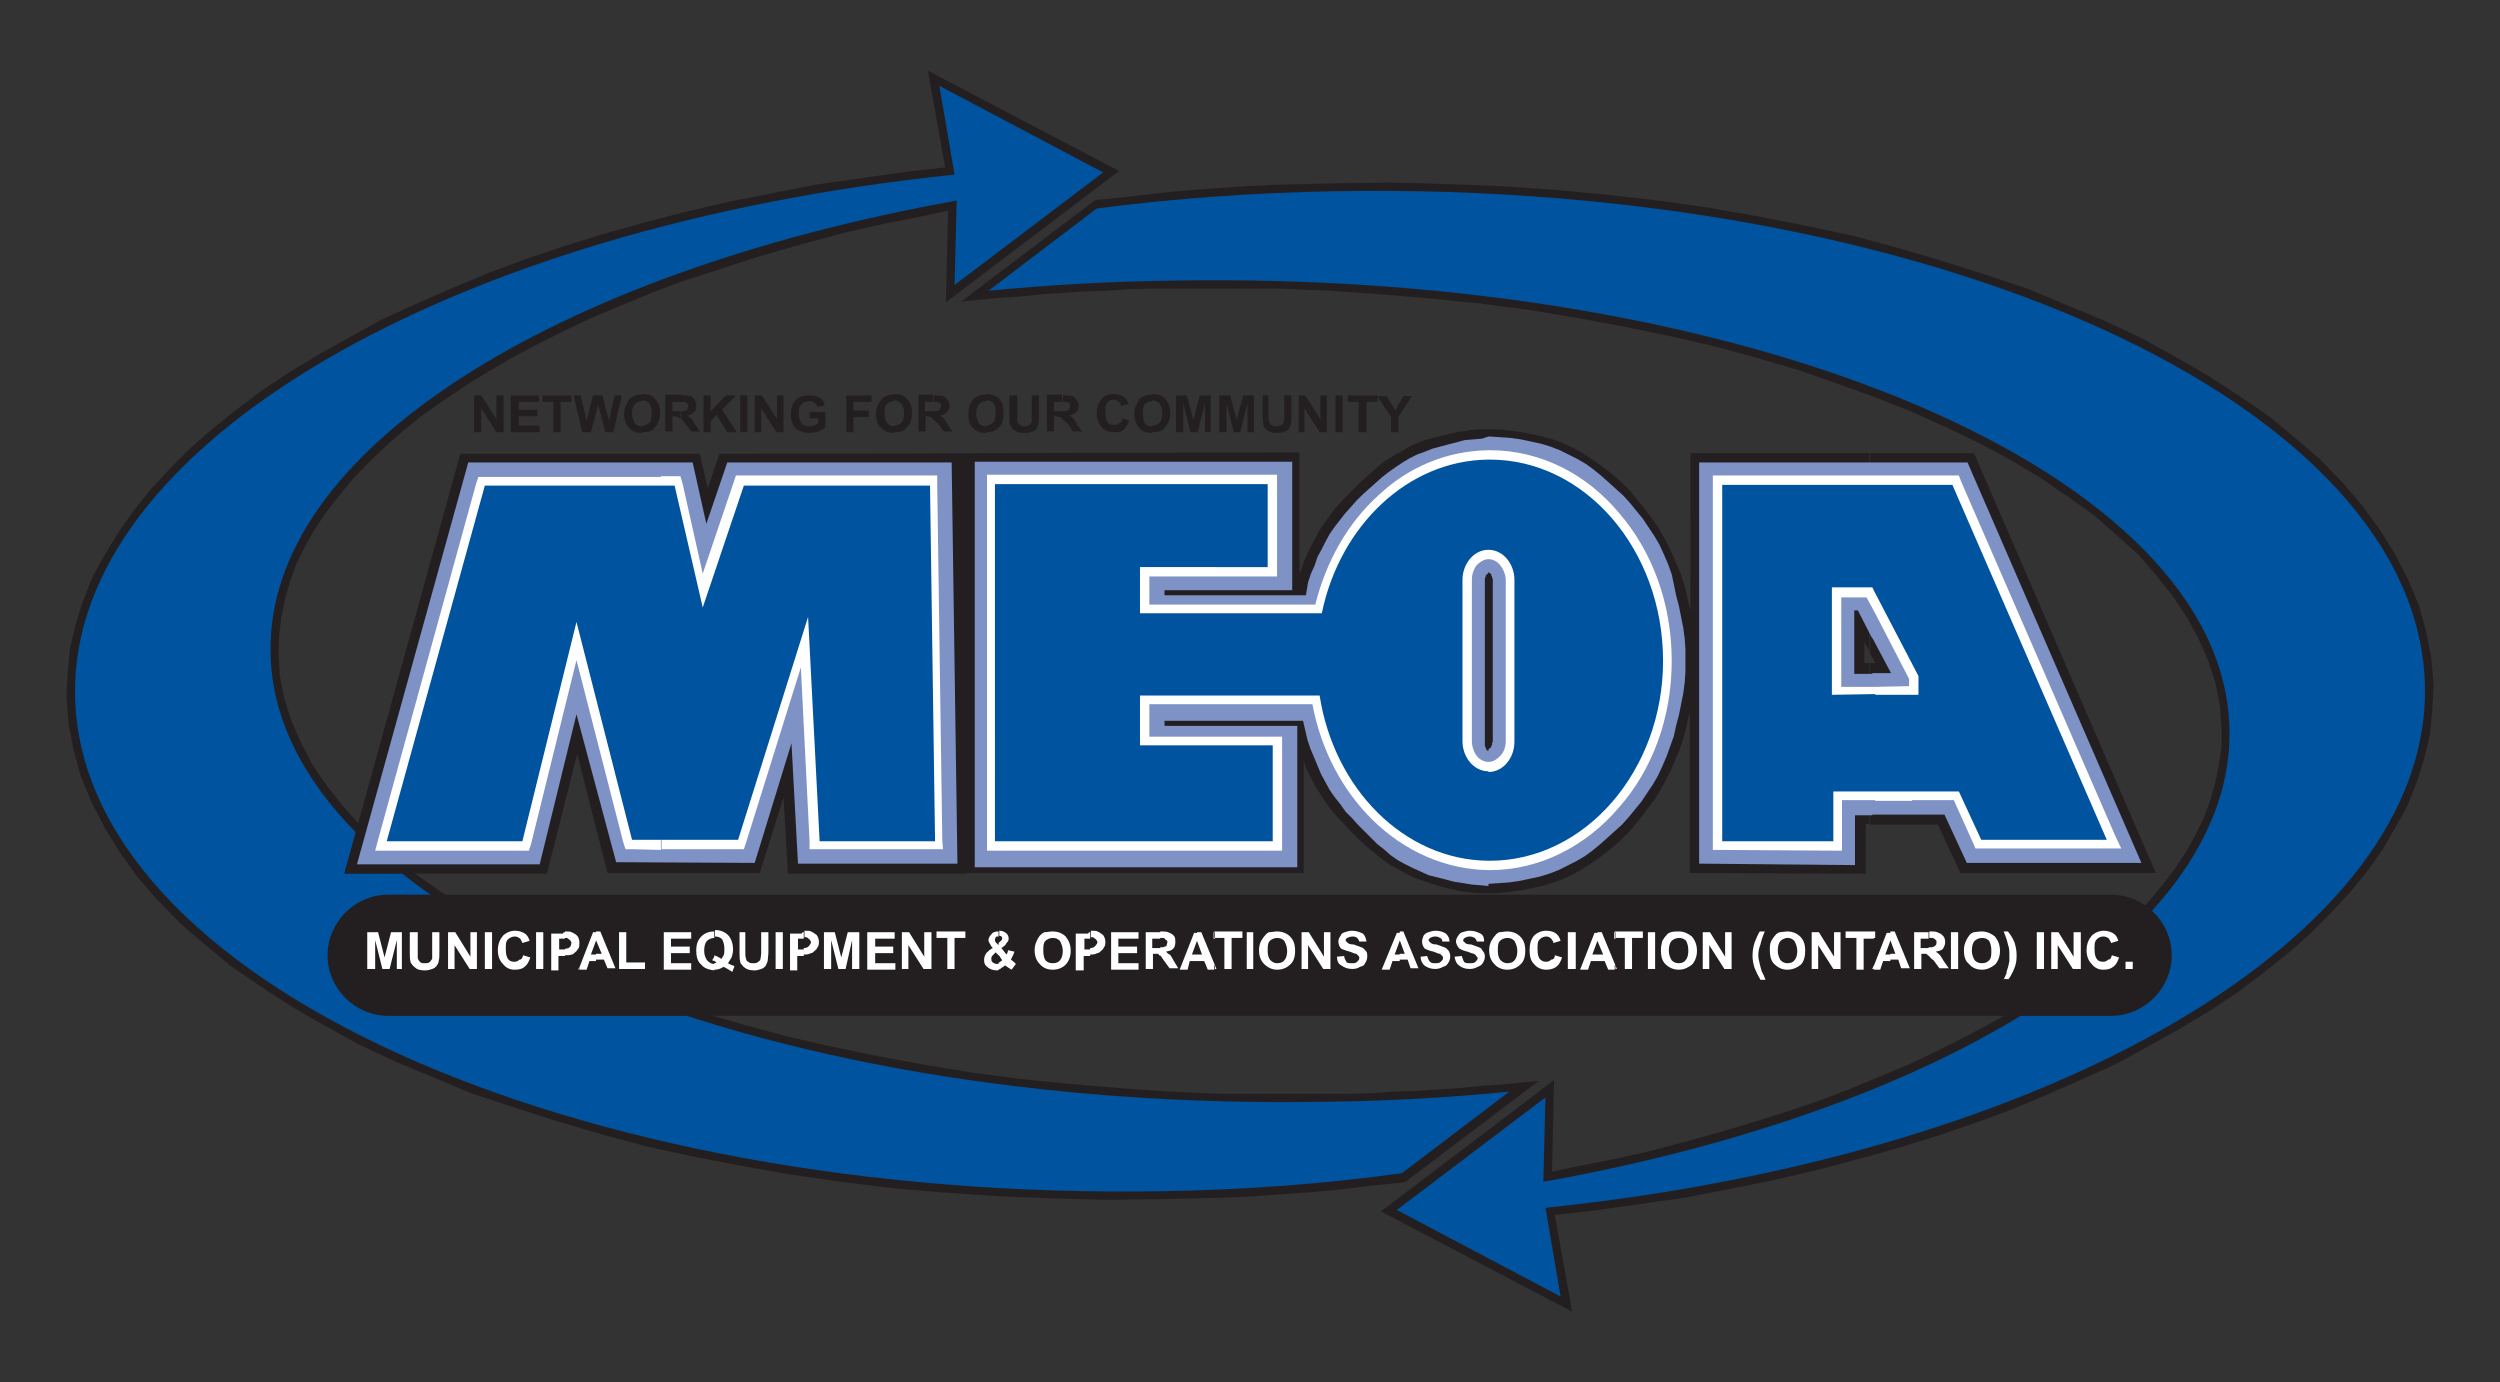
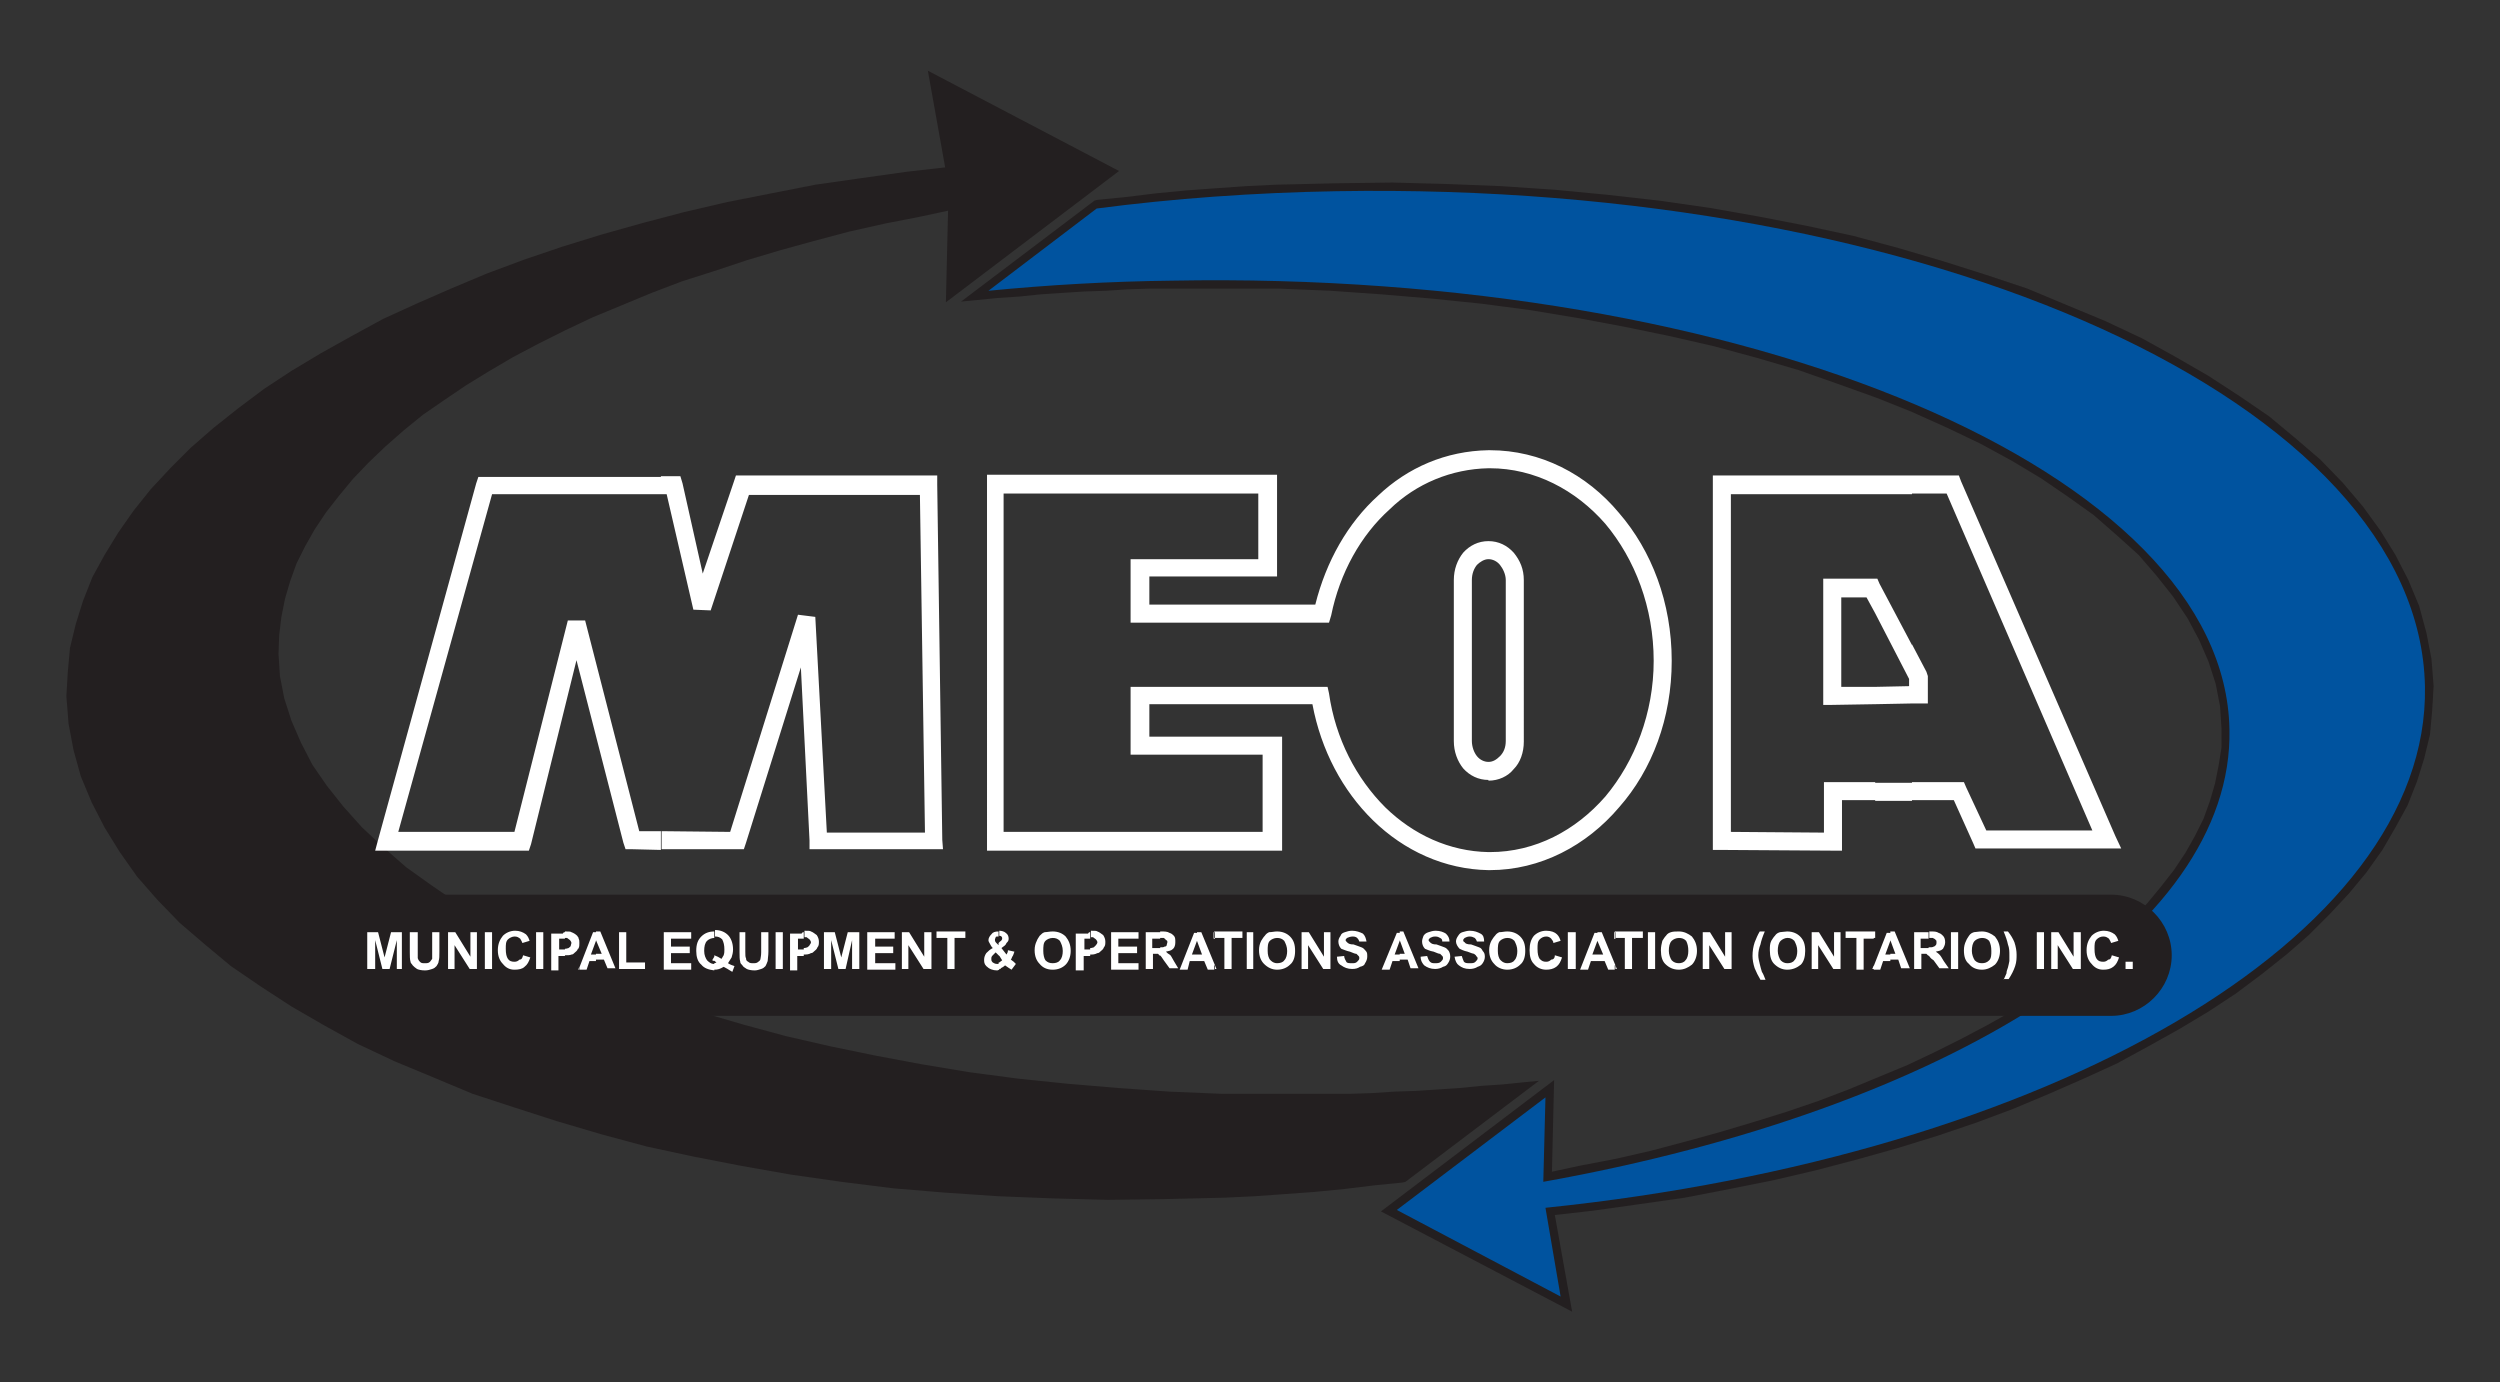
<svg xmlns="http://www.w3.org/2000/svg" version="1.1" id="Layer_1" x="0px" y="0px" viewBox="0 0 346.5 191.6" style="enable-background:new 0 0 346.5 191.6;" xml:space="preserve">
  <rect x="0" y="0" width="346.5" height="191.6" fill="#333333" stroke="none" />
  <style type="text/css">
	.st0{fill-rule:evenodd;clip-rule:evenodd;fill:#231F20;}
	.st1{fill-rule:evenodd;clip-rule:evenodd;fill:#00539F;}
	.st2{fill-rule:evenodd;clip-rule:evenodd;fill:#7E92C6;}
	.st3{fill:#FFFFFF;}
	.st4{fill:#231F20;}
</style>
  <g>
    <polygon class="st0" points="161.2,166.2 153.5,166.3 146,166.1 138.4,165.8 131,165.3 123.8,164.7 116.6,163.8 109.6,162.8    102.8,161.6 96.1,160.3 89.6,158.9 83.3,157.2 77.2,155.4 71.3,153.5 65.5,151.6 60,149.3 54.7,147.1 49.6,144.7 44.9,142.1    40.4,139.5 36.1,136.7 32,133.9 28.4,130.9 24.9,127.9 21.8,124.7 19,121.5 16.6,118.1 14.5,114.7 12.7,111.2 11.2,107.6 10.2,104    9.5,100.3 9.2,96.5 9.4,93.1 9.7,89.8 10.5,86.5 11.5,83.3 12.8,80 14.5,76.9 16.4,73.8 18.5,70.8 20.9,67.8 23.6,64.9 26.5,62    29.6,59.3 33,56.6 36.6,53.9 40.4,51.4 44.4,49 48.7,46.6 53.1,44.2 57.7,42.1 62.5,40 67.5,37.9 72.6,36 77.9,34.2 83.4,32.5    89.1,30.9 94.8,29.4 100.8,28 106.9,26.8 113,25.6 119.3,24.7 125.7,23.8 131,23.2 128.6,9.8 155.1,23.7 131.1,41.9 131.4,29.2    127.7,30 122.6,31 117.7,32.1 112.8,33.4 108.1,34.7 103.4,36.1 98.9,37.6 94.5,39 90.3,40.6 86.2,42.3 82.1,44 78.3,45.8    74.7,47.6 71.1,49.5 67.7,51.5 64.6,53.4 61.5,55.5 58.6,57.5 55.9,59.7 53.4,61.9 51.1,64.1 48.9,66.4 47,68.7 45.2,71 43.6,73.4    42.3,75.7 41.1,78.1 40.2,80.6 39.5,83 39,85.5 38.7,88 38.6,90.6 38.8,93.7 39.4,96.8 40.4,99.9 41.7,102.9 43.3,106 45.3,108.9    47.6,111.8 50.2,114.7 53.1,117.4 56.3,120.2 59.8,122.7 63.6,125.3 67.7,127.7 72,130.1 76.6,132.3 81.5,134.5 86.5,136.6    91.8,138.4 97.2,140.3 103,142 108.9,143.6 115,145 121.3,146.3 127.7,147.5 134.3,148.6 141.1,149.5 147.9,150.2 155,150.8    162.1,151.3 169.3,151.6 176.6,151.6 184.1,151.6 187.2,151.6 190.2,151.5 193.2,151.3 196.2,151.2 199.3,151 202.3,150.8    205.3,150.5 208.3,150.3 211.2,150 213.3,149.8 194.8,163.8 194.4,163.9 190.4,164.3 186.3,164.8 182.2,165.2 178.1,165.5    173.9,165.8 169.7,166 165.5,166.1  " />
-     <path class="st1" d="M161.2,165.1c-82.4,1.4-150.1-29.4-150.8-68.7c-0.6-34.8,52.2-65,121.9-72.2l-2.1-12.3l22.7,12l-20.6,15.6   l0.3-11.7c-55.8,10-95.7,34.7-95.1,62.7c0.6,35.6,66.5,63.7,146.6,62.2c8.6-0.1,17-0.6,25.1-1.4l-14.9,11.3   C183.6,164.1,172.6,164.9,161.2,165.1z" />
    <polygon class="st0" points="185.3,25.4 193,25.3 200.5,25.5 208.1,25.8 215.5,26.3 222.8,27 229.9,27.8 236.9,28.8 243.7,30    250.4,31.3 256.9,32.7 263.2,34.4 269.3,36.2 275.3,38.1 281,40 286.5,42.3 291.8,44.5 296.9,46.9 301.6,49.5 306.1,52.1    310.4,54.9 314.5,57.7 318.1,60.7 321.6,63.7 324.7,66.9 327.5,70.2 329.9,73.5 332,76.9 333.8,80.4 335.3,84 336.3,87.7 337,91.3    337.3,95.1 337.1,98.5 336.8,101.8 336,105.1 335,108.3 333.7,111.6 332,114.7 330.2,117.8 328,120.9 325.6,123.8 322.9,126.7    320,129.6 316.9,132.3 313.5,135 309.9,137.7 306.1,140.2 302.1,142.6 297.8,145 293.4,147.4 288.8,149.5 284,151.6 279,153.7    273.9,155.6 268.6,157.4 263.1,159.1 257.4,160.7 251.7,162.2 245.7,163.6 239.7,164.8 233.5,166 227.2,166.9 220.8,167.8    215.5,168.4 217.9,181.8 191.4,167.9 215.4,149.7 215.1,162.4 218.8,161.6 224,160.6 228.8,159.5 233.7,158.2 238.4,156.9    243.1,155.5 247.6,154.1 252,152.6 256.2,151 260.3,149.3 264.4,147.6 268.2,145.8 271.8,144 275.4,142.1 278.8,140.2 281.9,138.2    285,136.1 287.9,134.1 290.6,131.9 293.1,129.7 295.4,127.5 297.6,125.2 299.5,122.9 301.3,120.6 302.9,118.2 304.2,115.9    305.4,113.5 306.3,111 307,108.6 307.5,106.1 307.9,103.6 307.9,101 307.7,97.9 307.1,94.8 306.1,91.7 304.8,88.7 303.2,85.7    301.2,82.7 298.9,79.8 296.4,76.9 293.4,74.2 290.2,71.4 286.7,68.9 282.9,66.3 278.9,63.9 274.5,61.5 269.9,59.3 265,57.1    260,55.1 254.7,53.2 249.3,51.3 243.5,49.6 237.6,48 231.5,46.6 225.2,45.3 218.8,44.1 212.2,43 205.4,42.1 198.6,41.4 191.5,40.8    184.4,40.3 177.2,40 169.9,40 162.4,40 159.4,40 156.3,40.1 153.3,40.3 150.3,40.4 147.2,40.6 144.2,40.8 141.3,41.1 138.3,41.3    135.3,41.6 133.2,41.8 151.7,27.8 152.1,27.7 156.1,27.3 160.2,26.8 164.3,26.4 168.4,26.1 172.7,25.8 176.8,25.6 181,25.5  " />
    <path class="st1" d="M185.3,26.5c82.4-1.4,150.1,29.4,150.8,68.7c0.6,34.8-52.2,65-121.9,72.2l2.1,12.3l-22.7-12l20.6-15.6   l-0.3,11.7c55.8-10,95.7-34.7,95.1-62.7c-0.6-35.6-66.5-63.7-146.6-62.2c-8.7,0.1-17.2,0.6-25.4,1.4L152,28.9   C162.7,27.5,173.8,26.7,185.3,26.5z" />
-     <path class="st0" d="M259.1,62.8h14.5l25.2,58.2h-27.1l-3.1-6.7h-9.5V91.9h0.8l-0.8-1.5V62.8z M234.2,121V98.7l-0.2,0.7l-0.3,1.5   l-0.4,1.5l-0.5,1.5l-0.6,1.4l-0.6,1.4l-0.7,1.4l-0.7,1.3l-0.8,1.3l-0.9,1.2l-0.9,1.2l-0.9,1.1l-0.9,1.1l-1,1l-1,0.9l-1.1,0.9   l-1.2,0.9l-1.2,0.8l-1.2,0.8l-1.3,0.7l-1.3,0.6l-1.4,0.5l-1.4,0.4l-1.4,0.3l-1.5,0.3l-1.5,0.2l-1.5,0.2h-1.5h-1.3l-1.4-0.1   l-1.3-0.2l-1.3-0.3l-1.3-0.3l-1.2-0.4l-1.2-0.4l-1.2-0.4l-1.2-0.6l-1.1-0.6l-1.1-0.6l-1-0.7l-1-0.8l-1-0.8l-1-0.9l-0.9-0.9L187,115   l-0.9-1l-0.9-0.9l-0.8-1l-0.8-1.1l-0.7-1.1l-0.7-1.1l-0.6-1.2l-0.6-1.2l-0.3-0.9V121H134v0.1h-24.8l-0.6-10.6l-3.3,10.5H84.2   L80,104.5l-4.2,16.6H47.7l16.1-58.2H97l1.1,4.8l1.6-4.8c26.9,0,53.5-0.2,80.4-0.2v16.7l0.2-0.3l0.4-1.2l0.5-1.2l0.6-1.2l0.6-1.1   l0.6-1.1l0.7-1l0.7-1l0.8-1l0.8-0.9l0.9-0.9l0.9-0.9l0.9-0.9l0.9-0.8l0.9-0.8l0.9-0.8l1-0.7l1-0.6l1.1-0.6l1-0.6l1.2-0.5l1.1-0.4   l1.2-0.3l1.2-0.3l1.2-0.3l1.2-0.2l1.3-0.2l1.2-0.1h1.3h1.5l1.5,0.2l1.5,0.2l1.5,0.3l1.4,0.3l1.4,0.4l1.4,0.5l1.3,0.6l1.3,0.7   l1.2,0.8l1.2,0.8l1.2,0.9l1.1,0.9l1,0.9l1,1l0.9,1.1l0.9,1.1l0.9,1.2l0.9,1.2l0.8,1.3l0.7,1.3l0.7,1.4l0.6,1.4l0.6,1.4l0.5,1.5   l0.4,1.5l0.3,1.5l0.2,0.7V62.8h24.9v27.7l-0.8-1.5v2.9h0.8v22.3h-0.6v6.9L234.2,121z" />
-     <path class="st2" d="M259.6,64.1h13.1l24.1,55.5h-24.2l-3.1-6.7h-10V93.3h2.6l-2.6-4.9V64.1z M235.5,119.7V64.1h24v24.4l-2-3.9   h-0.5v8.8h2.5v19.6h-2.4v6.9L235.5,119.7L235.5,119.7z M206.3,122.5v-18.7l0,0l0,0l0,0l0,0h0.1l0,0l0.1-0.1l0,0l0.1-0.1l0.1-0.1   v-0.1l0.1-0.2v-0.1v-0.1l0.1-0.2v-0.3V80.5v-0.3l-0.1-0.1V80v-0.1l-0.1-0.1v-0.2l-0.1-0.1h-0.1v-0.1h-0.1v-0.1h-0.1l0,0l0,0V60.5   h0.2l1.5,0.1l1.4,0.1l1.4,0.2l1.4,0.3l1.4,0.3l1.3,0.4l1.3,0.5l1.2,0.6l1.2,0.6l1.2,0.7l1.1,0.8l1.1,0.9l1,0.9l1,0.9l1,0.9l0.9,1   l0.9,1.1l0.9,1.1l0.8,1.2l0.8,1.2l0.7,1.2l0.6,1.3l0.6,1.4l0.5,1.4L232,81l0.3,1.5l0.4,1.5l0.3,1.5l0.3,1.5l0.2,1.5l0.1,1.5v1.6   v1.5l-0.1,1.5l-0.2,1.5l-0.3,1.5l-0.3,1.5l-0.4,1.5L232,102l-0.5,1.4l-0.5,1.4l-0.6,1.4l-0.6,1.3l-0.7,1.2l-0.8,1.2l-0.8,1.2   l-0.9,1.1l-0.9,1.1l-0.9,1l-1,0.9l-1,0.9l-1,0.9l-1.1,0.9l-1.1,0.8l-1.2,0.7l-1.2,0.6l-1.2,0.6l-1.3,0.5l-1.3,0.4l-1.4,0.3   l-1.4,0.3l-1.4,0.2l-1.4,0.1l-1.5,0.1H206.3z M206.3,60.5v18.9l0,0l0,0l0,0l0,0l-0.1,0.1l0,0l-0.1,0.1H206v0.1l-0.1,0.1v0.2   l-0.1,0.1v0.2v0.1v0.3v22.1v0.3v0.2v0.1l0.1,0.1v0.2l0.1,0.1v0.1l0.1,0.1h0.1v0.1h0.1l0,0l0,0l0,0l0,0l0,0v18.7l-1-0.1l-1.3-0.1   l-1.2-0.2l-1.3-0.2l-1.1-0.3l-1.2-0.3l-1.2-0.3l-1.1-0.5l-1.1-0.5l-1-0.5l-1.1-0.6l-1-0.7l-0.9-0.8l-0.9-0.7l-0.9-0.9l-0.9-0.9   l-0.9-0.9l-0.8-0.9l-0.9-0.9l-0.7-1l-0.8-1l-0.7-1l-0.6-1.1l-0.6-1.1l-0.5-1.2l-0.5-1.2l-0.5-1.2l-0.4-1.2l-0.3-1.3l-0.3-1.3h-19.2   v0.7h18.4v19.6h-44.7V64h44v17.8h-17.7v0.7h19.6l0.3-1.8l0.4-1.2l0.5-1.1l0.4-1.2l0.6-1.1l0.5-1l0.6-1.1l0.7-1l0.7-0.9l0.7-0.9   l0.8-0.9l0.8-0.9l0.9-0.9l0.9-0.8l0.9-0.8l0.9-0.8l0.9-0.7l1-0.7l0.9-0.6l1-0.6l1-0.5l1.1-0.4l1-0.4l1.1-0.3l1.1-0.3l1.2-0.3   l1.1-0.3l1.2-0.1l1.2-0.1L206.3,60.5L206.3,60.5z M49.5,119.7l15.4-55.6H96l1.9,8.5l2.9-8.5h31.1l0.8,55.6h-22.1l-0.9-16.7   l-5.1,16.6l-19.2-0.1L79.9,99l-5.1,20.8H49.5z" />
    <path class="st3" d="M265,65.9h5.6h0.9l0.3,0.8l21.4,49.2l0.8,1.7h-2h-17.4h-0.8l-0.3-0.7l-2.7-6H265v-2.5h6.4h0.8l0.3,0.7l2.8,6   h14.7l-20.2-46.7H265V65.9L265,65.9z M265,97.5h0.9h1.3v-1.2v-2.6l-0.2-0.6l-2-3.8V97.5z M259.9,65.9h5.1v2.6h-5.1V65.9L259.9,65.9   z M265,111h-5.1v-2.5h5.1V111L265,111z M265,89.4v8.1l-5.1,0.1v-2.4l4.7-0.1v-1l-4.7-9.1v-4.8h0.3l0.3,0.7L265,89.4z M237.4,116.6   V67.2v-1.3h1.3h21.2v2.6h-20v46.8l12.9,0.1v-5.7v-1.3h1.3h5.8v2.5h-4.6v5.7v1.3h-1.2l-15.4-0.1h-1.3V116.6L237.4,116.6z    M259.9,80.2h-0.4h-5.6h-1.2v1.3v14.9v1.3h1.2l6-0.1v-2.4h-4.7V82.8h3.5l1.2,2.2V80.2L259.9,80.2z M206.3,120.6v-2.5h0.2   c6.3,0,11.9-3,16-7.7c4.1-4.9,6.7-11.6,6.7-18.8c0-7.4-2.6-14.1-6.7-19c-4.1-4.7-9.8-7.7-16-7.7h-0.2v-2.5h0.2   c7,0,13.4,3.3,17.9,8.7c4.5,5.2,7.3,12.4,7.3,20.5c0,7.9-2.7,15.1-7.3,20.3c-4.5,5.3-10.9,8.7-17.9,8.7H206.3L206.3,120.6z    M206.3,108.2c1.4,0,2.7-0.6,3.5-1.6c0.9-0.9,1.4-2.3,1.4-3.8V80.4c0-1.5-0.5-2.7-1.4-3.8c-0.9-1-2.1-1.6-3.5-1.6v2.5   c0.6,0,1.2,0.3,1.6,0.8c0.4,0.5,0.8,1.3,0.8,2.1v22.3c0,0.9-0.3,1.6-0.8,2.1s-1,0.8-1.6,0.8V108.2z M206.3,62.4v2.5   c-5.1,0.1-10,2.1-13.7,5.7c-4,3.6-6.9,8.8-8.1,14.7l-0.3,1h-0.9H158h-1.3V85v-6.3v-1.2h1.3h16.4v-9.1h-35.3v46.9h35.9v-10.7H158   h-1.3v-1.3v-6.9v-1.2h1.3h24.9h1.1l0.2,0.9c0.9,6.3,3.8,11.8,7.8,15.8c3.9,3.8,8.9,6.1,14.3,6.2v2.5c-6.1-0.1-11.7-2.7-16-6.9   c-4.2-4.1-7.2-9.7-8.4-16.1h-22.6v4.5h17.2h1.2v1.2v13.3v1.3h-1.2h-38.5h-1.2v-1.3V67.1v-1.3h1.2h37.8h1.2v1.3v11.5v1.3h-1.2h-16.5   v3.9h23c1.5-6,4.5-11.3,8.7-15.1C195.1,64.8,200.4,62.5,206.3,62.4L206.3,62.4z M206.3,75c-1.4,0-2.6,0.6-3.5,1.6   c-0.8,1-1.3,2.3-1.3,3.8v22.3c0,1.5,0.5,2.8,1.3,3.8c0.9,1,2.1,1.6,3.5,1.6v-2.5c-0.6,0-1.2-0.3-1.6-0.8c-0.4-0.5-0.7-1.3-0.7-2.1   V80.4c0-0.9,0.3-1.6,0.7-2.1c0.4-0.4,1-0.8,1.6-0.8V75L206.3,75z M91.7,117.8v-2.6l9.5,0.1l9.4-30.1l2.4,0.3l1.6,29.9h13.6   l-0.7-46.8h-23.7l-5.3,16l-2.4-0.1l-3.7-16h-0.8V66h1.8h0.9l0.3,1l2.8,12.5l4.3-12.7l0.3-0.9h0.9h25.8h1.2v1.3l0.7,49.2l0.1,1.3   h-1.3h-16h-1.2v-1.2L111,92.5l-7.6,24.3l-0.3,0.9h-0.9H91.7z M91.7,66v2.5H68.2l-13,46.8h16.1L78.7,86h2.4l7.5,29.2h3v2.6l-4-0.1   h-0.9l-0.3-0.9l-6.5-25.3l-6.3,25.5l-0.3,0.9h-0.9H53.6H52l0.4-1.5L66,67l0.3-0.9h0.9H91.7z" />
-     <path class="st1" d="M259.9,67.2h10.7l21.4,49.2h-17.4l-3.1-6.7h-11.6V96.3h6v-2.6l-6-11.5V67.2z M238.7,116.6V67.2h21.2v15   l-0.4-0.8h-5.6v14.9l6-0.1v13.5h-5.8v6.9L238.7,116.6L238.7,116.6z M206.3,119.3V107l0,0c2,0,3.6-1.9,3.6-4.2V80.4   c0-2.3-1.6-4.2-3.6-4.2V63.7h0.2c13.2,0,24,12.5,24,27.9c0,15.2-10.8,27.7-24,27.7H206.3L206.3,119.3z M206.3,76.2 M206.3,63.7   v12.5l0,0c-2,0-3.6,1.9-3.6,4.2v22.3c0,2.3,1.6,4.2,3.6,4.2v12.4c-11.7-0.1-21.4-10-23.4-22.9H158v6.9h18.4v13.3h-38.5V67.1h37.8   v11.5H158V85h25.2C185.7,72.9,195.1,63.8,206.3,63.7L206.3,63.7z M206.3,107L206.3,107L206.3,107z M53.6,116.6l13.6-49.3h26.3   l3.9,16.9l5.7-16.9h25.8l0.7,49.3h-16l-1.6-31.1l-9.7,30.9H87.6l-7.7-30.2l-7.5,30.4H53.6z" />
-     <path class="st4" d="M159.7,59.9v-0.9l0,0c0.4,0,0.8-0.2,1-0.4c0.3-0.3,0.4-0.8,0.4-1.4c0-0.6-0.2-1-0.4-1.3   c-0.3-0.3-0.6-0.4-1-0.4l0,0v-0.9c0.8,0,1.4,0.2,1.8,0.7c0.4,0.4,0.7,1.1,0.7,2c0,0.8-0.3,1.5-0.7,1.9   C161.1,59.8,160.5,59.9,159.7,59.9L159.7,59.9L159.7,59.9z M163,59.9v-5.1h1.5l0.9,3.4l0.9-3.4h1.5v5.1H167v-4l-1,4h-1l-1-4v4H163   L163,59.9z M169,59.9v-5.1h1.5l0.9,3.4l0.9-3.4h1.5v5.1h-0.9v-4l-1,4h-0.9l-1-4v4H169L169,59.9z M174.8,54.8h1v2.7   c0,0.4,0,0.7,0.1,0.9c0,0.2,0.1,0.3,0.3,0.5c0.2,0.1,0.4,0.2,0.7,0.2c0.3,0,0.5-0.1,0.7-0.2s0.3-0.3,0.3-0.4   c0.1-0.2,0.1-0.5,0.1-0.9v-2.8h1v2.7c0,0.6-0.1,1-0.1,1.3c-0.1,0.3-0.2,0.5-0.3,0.7c-0.2,0.2-0.3,0.3-0.6,0.3   c-0.3,0.2-0.6,0.2-0.9,0.2c-0.5,0-0.9,0-1.1-0.2c-0.3-0.1-0.5-0.3-0.6-0.4c-0.2-0.2-0.3-0.3-0.3-0.5c0-0.3-0.1-0.8-0.1-1.4V54.8   L174.8,54.8z M180,59.9v-5.1h0.9l2.1,3.3v-3.3h0.9v5.1h-1l-2.1-3.3v3.3H180L180,59.9z M185.1,59.9v-5.1h1v5.1H185.1L185.1,59.9z    M188.3,59.9v-4.2h-1.5v-0.9h4.1v0.9h-1.5v4.2H188.3L188.3,59.9z M192.8,59.9v-2.1l-1.9-2.9h1.3l1.2,2l1.1-2h1.2l-1.9,2.9v2.1   H192.8z M159.7,54.7v0.9c-0.4,0-0.8,0.2-1,0.4c-0.3,0.3-0.3,0.8-0.3,1.3c0,0.6,0.1,1,0.3,1.4c0.3,0.3,0.6,0.4,1,0.4v0.9   c-0.8,0-1.4-0.2-1.8-0.7c-0.4-0.4-0.7-1.1-0.7-1.9c0-0.5,0.1-0.9,0.3-1.3c0.1-0.3,0.3-0.5,0.4-0.8c0.3-0.2,0.4-0.3,0.7-0.4   C158.9,54.7,159.3,54.7,159.7,54.7L159.7,54.7L159.7,54.7z M147.2,58.1v-1.1c0.3,0,0.6,0,0.7-0.1c0.1,0,0.2-0.1,0.3-0.2   c0.1-0.2,0.1-0.3,0.1-0.4c0-0.2,0-0.3-0.1-0.4c-0.1-0.1-0.3-0.2-0.4-0.2c0,0-0.2,0-0.5,0v-0.9h0.1c0.6,0,0.9,0,1.2,0.1   c0.3,0.1,0.5,0.3,0.6,0.5c0.2,0.3,0.3,0.5,0.3,0.8c0,0.4-0.1,0.8-0.3,0.9c-0.3,0.3-0.6,0.4-1,0.5c0.3,0.1,0.4,0.3,0.6,0.4   c0.1,0.2,0.3,0.4,0.5,0.9l0.7,0.9h-1.3l-0.7-1.1C147.5,58.4,147.3,58.1,147.2,58.1L147.2,58.1z M155.6,58l0.9,0.3   c-0.2,0.6-0.4,0.9-0.8,1.3c-0.3,0.3-0.8,0.3-1.4,0.3s-1.2-0.2-1.6-0.7c-0.4-0.4-0.7-1.1-0.7-1.9c0-0.9,0.3-1.5,0.7-2   c0.4-0.5,1-0.7,1.7-0.7c0.6,0,1.1,0.2,1.5,0.5c0.3,0.3,0.4,0.5,0.5,0.9l-1,0.3c-0.1-0.3-0.2-0.5-0.3-0.6c-0.3-0.2-0.4-0.3-0.7-0.3   c-0.4,0-0.7,0.1-0.9,0.4c-0.3,0.3-0.3,0.7-0.3,1.3c0,0.7,0.1,1.1,0.3,1.4c0.2,0.3,0.5,0.4,0.9,0.4s0.5-0.1,0.8-0.3   C155.3,58.7,155.5,58.4,155.6,58z M147.2,54.8v0.9H147h-0.9v1.3h0.8c0.1,0,0.2,0,0.3,0v1.1l0,0c-0.1-0.2-0.2-0.3-0.3-0.3   c-0.2,0-0.3-0.1-0.5-0.1h-0.3v2.1h-1v-5.1H147.2L147.2,54.8z M136.7,59.9v-0.9l0,0c0.3,0,0.7-0.2,0.9-0.4c0.3-0.3,0.4-0.8,0.4-1.4   c0-0.6-0.1-1-0.3-1.3c-0.3-0.3-0.6-0.4-1-0.4l0,0v-0.9c0.7,0,1.3,0.2,1.8,0.7c0.4,0.4,0.6,1.1,0.6,2c0,0.8-0.2,1.5-0.6,1.9   C138,59.8,137.4,59.9,136.7,59.9L136.7,59.9L136.7,59.9z M140,54.8h1v2.7c0,0.4,0,0.7,0,0.9c0.1,0.2,0.2,0.3,0.3,0.5   c0.2,0.1,0.4,0.2,0.7,0.2c0.3,0,0.5-0.1,0.7-0.2c0.1-0.1,0.2-0.3,0.3-0.4c0-0.2,0-0.5,0-0.9v-2.8h1v2.7c0,0.6,0,1-0.1,1.3   c0,0.3-0.1,0.5-0.3,0.7c-0.2,0.2-0.3,0.3-0.6,0.3c-0.3,0.2-0.6,0.2-1,0.2c-0.4,0-0.9,0-1.1-0.2c-0.3-0.1-0.4-0.3-0.6-0.4   c-0.1-0.2-0.2-0.3-0.3-0.5c-0.1-0.3-0.1-0.8-0.1-1.4V54.8z M136.7,54.7v0.9c-0.4,0-0.8,0.2-1,0.4c-0.3,0.3-0.4,0.8-0.4,1.3   c0,0.6,0.2,1,0.4,1.4c0.3,0.3,0.6,0.4,1,0.4v0.9c-0.8,0-1.4-0.2-1.9-0.7c-0.4-0.4-0.6-1.1-0.6-1.9c0-0.5,0.1-0.9,0.2-1.3   c0.2-0.3,0.3-0.5,0.5-0.8c0.2-0.2,0.4-0.3,0.7-0.4C135.9,54.7,136.3,54.7,136.7,54.7L136.7,54.7L136.7,54.7z M129.3,58.1v-1.1   c0.3,0,0.5,0,0.7-0.1c0.1,0,0.2-0.1,0.3-0.2c0.1-0.2,0.1-0.3,0.1-0.4c0-0.2,0-0.3-0.1-0.4c-0.2-0.1-0.3-0.2-0.4-0.2   c-0.1,0-0.3,0-0.5,0v-0.9h0.1c0.5,0,0.9,0,1.2,0.1c0.3,0.1,0.4,0.3,0.6,0.5s0.3,0.5,0.3,0.8c0,0.4-0.2,0.8-0.3,0.9   c-0.3,0.3-0.6,0.4-1,0.5c0.2,0.1,0.4,0.3,0.5,0.4c0.2,0.2,0.3,0.4,0.6,0.9l0.6,0.9h-1.2l-0.8-1.1C129.6,58.4,129.4,58.1,129.3,58.1   z M129.3,54.8v0.9h-0.3h-0.8v1.3h0.8c0.1,0,0.2,0,0.3,0v1.1l0,0c-0.1-0.2-0.2-0.3-0.3-0.3c-0.1,0-0.3-0.1-0.5-0.1h-0.2v2.1h-1v-5.1   H129.3L129.3,54.8z M123.9,59.9v-0.9l0,0c0.4,0,0.8-0.2,1-0.4c0.3-0.3,0.4-0.8,0.4-1.4c0-0.6-0.2-1-0.4-1.3c-0.3-0.3-0.6-0.4-1-0.4   l0,0v-0.9c0.8,0,1.4,0.2,1.8,0.7c0.5,0.4,0.7,1.1,0.7,2c0,0.8-0.2,1.5-0.7,1.9C125.3,59.8,124.7,59.9,123.9,59.9L123.9,59.9z    M123.9,54.7v0.9c-0.4,0-0.8,0.2-1,0.4c-0.3,0.3-0.3,0.8-0.3,1.3c0,0.6,0.1,1,0.4,1.4c0.3,0.3,0.6,0.4,0.9,0.4v0.9   c-0.7,0-1.3-0.2-1.8-0.7c-0.4-0.4-0.7-1.1-0.7-1.9c0-0.5,0.1-0.9,0.3-1.3s0.3-0.5,0.5-0.8c0.2-0.2,0.4-0.3,0.6-0.4   C123.2,54.7,123.5,54.7,123.9,54.7L123.9,54.7L123.9,54.7z M94.4,58.1v-1.1c0.3,0,0.5,0,0.6-0.1c0.2,0,0.3-0.1,0.3-0.2   c0-0.2,0.1-0.3,0.1-0.4c0-0.2-0.1-0.3-0.2-0.4c-0.1-0.1-0.2-0.2-0.3-0.2c-0.1,0-0.3,0-0.5,0v-0.9h0.1c0.5,0,0.9,0,1.2,0.1   c0.3,0.1,0.4,0.3,0.6,0.5c0.1,0.3,0.2,0.5,0.2,0.8c0,0.4-0.1,0.8-0.3,0.9c-0.2,0.3-0.5,0.4-1,0.5c0.3,0.1,0.4,0.3,0.6,0.4   c0.2,0.2,0.3,0.4,0.6,0.9l0.6,0.9h-1.2l-0.8-1.1C94.7,58.4,94.5,58.1,94.4,58.1L94.4,58.1z M97.5,59.9v-5.1h1V57l2.1-2.2h1.4   l-1.9,2l2,3.1h-1.3l-1.5-2.4l-0.8,0.9v1.5H97.5L97.5,59.9z M102.6,59.9v-5.1h1v5.1H102.6L102.6,59.9z M104.6,59.9v-5.1h1l2.1,3.3   v-3.3h0.9v5.1h-1l-2.1-3.3v3.3H104.6L104.6,59.9z M112.2,58v-0.9h2.2v2.1c-0.3,0.2-0.5,0.4-0.9,0.6c-0.4,0.1-0.9,0.2-1.3,0.2   c-0.5,0-0.9-0.1-1.4-0.3c-0.4-0.2-0.7-0.5-0.9-0.9c-0.2-0.4-0.3-0.9-0.3-1.4c0-0.5,0.1-0.9,0.3-1.4c0.2-0.4,0.5-0.8,0.9-0.9   c0.3-0.2,0.8-0.3,1.3-0.3c0.6,0,1.1,0.1,1.5,0.3s0.6,0.7,0.7,1.1l-1,0.2c-0.1-0.3-0.2-0.4-0.4-0.6c-0.2-0.1-0.4-0.2-0.7-0.2   c-0.5,0-0.9,0.2-1.1,0.4c-0.3,0.3-0.4,0.7-0.4,1.3c0,0.6,0.2,1,0.4,1.4c0.3,0.3,0.6,0.4,1,0.4c0.3,0,0.5-0.1,0.7-0.1   c0.3-0.1,0.4-0.3,0.6-0.3V58H112.2L112.2,58z M117.3,59.9v-5.1h3.5v0.9h-2.5v1.2h2.1v0.9h-2.1v2.1H117.3z M94.4,54.8v0.9h-0.3h-0.9   v1.3h0.8c0.2,0,0.3,0,0.3,0v1.1l0,0c-0.2-0.2-0.3-0.3-0.3-0.3s-0.3-0.1-0.5-0.1h-0.3v2.1h-1v-5.1H94.4L94.4,54.8z M89,59.9v-0.9   l0,0c0.4,0,0.8-0.2,1-0.4c0.3-0.3,0.3-0.8,0.3-1.4c0-0.6-0.1-1-0.3-1.3c-0.3-0.3-0.6-0.4-1-0.4l0,0v-0.9c0.8,0,1.4,0.2,1.8,0.7   c0.4,0.4,0.7,1.1,0.7,2c0,0.8-0.3,1.5-0.7,1.9C90.4,59.8,89.8,59.9,89,59.9L89,59.9z M65.7,59.9v-5.1h1l2.1,3.3v-3.3h1v5.1h-1   l-2.1-3.3v3.3H65.7L65.7,59.9z M89,54.7v0.9c-0.4,0-0.8,0.2-1,0.4c-0.3,0.3-0.4,0.8-0.4,1.3c0,0.6,0.2,1,0.4,1.4   c0.3,0.3,0.6,0.4,1,0.4v0.9c-0.8,0-1.4-0.2-1.8-0.7c-0.4-0.4-0.7-1.1-0.7-1.9c0-0.5,0.1-0.9,0.3-1.3c0.1-0.3,0.3-0.5,0.4-0.8   c0.3-0.2,0.4-0.3,0.7-0.4C88.2,54.7,88.6,54.7,89,54.7L89,54.7L89,54.7z M70.8,59.9v-5.1h3.9v0.9h-2.8v1.1h2.6v0.9h-2.6V59h2.9v0.9   H70.8L70.8,59.9z M76.7,59.9v-4.2h-1.5v-0.9h4v0.9h-1.5v4.2H76.7L76.7,59.9z M80.7,59.9l-1.2-5.1h1l0.8,3.5l0.9-3.5h1.3l0.9,3.5   l0.8-3.5h1L85,59.9h-1.1l-1-3.8l-1,3.8H80.7z" />
    <path class="st0" d="M53.8,124h238.8c4.6,0,8.4,3.8,8.4,8.4l0,0c0,4.6-3.8,8.4-8.4,8.4H53.8c-4.6,0-8.4-3.8-8.4-8.4l0,0   C45.4,127.8,49.2,124,53.8,124z" />
    <path class="st3" d="M274.7,134.4v-0.9l0,0c0.4,0,0.7-0.1,1-0.4c0.3-0.3,0.3-0.8,0.3-1.3c0-0.6-0.1-1-0.3-1.4   c-0.3-0.3-0.6-0.4-1-0.4l0,0v-0.9c0.7,0,1.3,0.3,1.8,0.7c0.4,0.5,0.7,1.1,0.7,2c0,0.8-0.3,1.5-0.7,1.9   C276,134.1,275.4,134.4,274.7,134.4L274.7,134.4L274.7,134.4z M277.7,135.8c0.2-0.4,0.3-0.7,0.4-0.9c0-0.3,0.1-0.5,0.2-0.8   s0.1-0.5,0.2-0.9c0-0.3,0-0.5,0-0.8c0-0.5,0-1-0.2-1.5c-0.1-0.5-0.3-1.1-0.6-1.8h0.6c0.4,0.5,0.7,1,0.9,1.5   c0.2,0.6,0.3,1.2,0.3,1.7s0,1-0.2,1.6c-0.2,0.6-0.5,1.2-0.9,1.8H277.7L277.7,135.8z M282.3,134.3v-5.1h1v5.1H282.3L282.3,134.3z    M284.3,134.3v-5.1h1l2.1,3.4v-3.4h1v5.1h-1.1l-2.1-3.3v3.3H284.3L284.3,134.3z M292.7,132.4l1,0.3c-0.2,0.6-0.4,1-0.8,1.3   s-0.8,0.4-1.4,0.4c-0.7,0-1.2-0.3-1.6-0.8c-0.4-0.4-0.7-1-0.7-1.9c0-0.9,0.3-1.5,0.7-2c0.4-0.4,1-0.7,1.7-0.7   c0.6,0,1.1,0.2,1.5,0.5c0.3,0.3,0.4,0.6,0.5,0.9l-1,0.3c-0.1-0.3-0.2-0.4-0.3-0.6c-0.3-0.2-0.4-0.3-0.8-0.3s-0.7,0.2-0.9,0.4   c-0.3,0.3-0.3,0.7-0.3,1.3c0,0.7,0.1,1.1,0.3,1.4c0.2,0.3,0.5,0.4,0.9,0.4c0.3,0,0.5-0.1,0.7-0.3   C292.5,133,292.6,132.8,292.7,132.4L292.7,132.4z M294.6,134.3v-1h1v1H294.6z M274.7,129.1v0.9c-0.4,0-0.8,0.2-1,0.4   c-0.3,0.3-0.4,0.8-0.4,1.4c0,0.5,0.2,1,0.4,1.3c0.3,0.3,0.6,0.4,1,0.4v0.9c-0.8,0-1.4-0.3-1.8-0.8c-0.5-0.4-0.7-1-0.7-1.9   c0-0.5,0.1-0.9,0.3-1.3c0.1-0.3,0.3-0.5,0.4-0.7c0.2-0.3,0.4-0.4,0.7-0.5C273.8,129.2,274.2,129.1,274.7,129.1L274.7,129.1   L274.7,129.1z M267.3,132.4v-1.1c0.3,0,0.6,0,0.7-0.1c0.1,0,0.2-0.1,0.3-0.2s0.1-0.3,0.1-0.4s0-0.3-0.1-0.3   c-0.1-0.2-0.3-0.2-0.4-0.3c-0.1,0-0.3,0-0.5,0v-0.9h0.1c0.6,0,0.9,0,1.2,0.2c0.3,0.1,0.4,0.2,0.6,0.4s0.3,0.5,0.3,0.9   s-0.2,0.7-0.3,0.9c-0.3,0.3-0.6,0.3-1,0.4c0.3,0.2,0.4,0.3,0.5,0.4c0.2,0.2,0.3,0.4,0.6,0.9l0.7,1h-1.3l-0.8-1.1   C267.5,132.8,267.4,132.5,267.3,132.4L267.3,132.4z M270.4,134.3v-5.1h1v5.1H270.4z M267.3,129.2v0.9H267h-0.8v1.3h0.8   c0.1,0,0.2,0,0.3,0v1.1l0,0c-0.1-0.1-0.2-0.2-0.3-0.3c-0.1,0-0.3,0-0.5,0h-0.2v2.1h-1v-5.1H267.3L267.3,129.2z M262,133.1v-0.9h0.7   l-0.7-1.9v-1.2h0.6l2.1,5.1h-1.2l-0.4-1.2H262z M262,129.2v1.2l0,0l-0.7,1.9h0.7v0.9h-1l-0.4,1.2h-0.9v-0.5l1.8-4.6H262L262,129.2z    M259.7,130h0.2v-0.9h-0.2V130z M259.7,129.2v0.9h-1.4v4.3h-1V130h-1.5v-0.9H259.7L259.7,129.2z M259.7,133.8l-0.2,0.5h0.2V133.8   L259.7,133.8z M247.7,134.4v-0.9h0.1c0.3,0,0.7-0.1,0.9-0.4c0.3-0.3,0.4-0.8,0.4-1.3c0-0.6-0.2-1-0.4-1.4c-0.3-0.3-0.6-0.4-0.9-0.4   h-0.1v-0.9c0.8,0,1.4,0.3,1.8,0.7c0.5,0.5,0.7,1.1,0.7,2c0,0.8-0.2,1.5-0.6,1.9C249.1,134.1,248.5,134.4,247.7,134.4L247.7,134.4   L247.7,134.4z M251.1,134.3v-5.1h1l2.1,3.4v-3.4h0.9v5.1h-1L252,131v3.3H251.1z M247.7,129.1v0.9c-0.3,0-0.7,0.2-0.9,0.4   c-0.3,0.3-0.4,0.8-0.4,1.4c0,0.5,0.2,1,0.4,1.3c0.3,0.3,0.6,0.4,0.9,0.4v0.9c-0.7,0-1.3-0.3-1.8-0.8c-0.4-0.4-0.6-1-0.6-1.9   c0-0.5,0-0.9,0.2-1.3c0.2-0.3,0.3-0.5,0.5-0.7c0.2-0.3,0.4-0.4,0.7-0.5C246.9,129.2,247.4,129.1,247.7,129.1L247.7,129.1   L247.7,129.1z M232.7,134.4v-0.9l0,0c0.3,0,0.7-0.1,0.9-0.4c0.3-0.3,0.4-0.8,0.4-1.3c0-0.6-0.1-1-0.3-1.4c-0.3-0.3-0.6-0.4-1-0.4   l0,0v-0.9c0.7,0,1.3,0.3,1.8,0.7c0.4,0.5,0.7,1.1,0.7,2c0,0.8-0.3,1.5-0.7,1.9C234,134.1,233.4,134.4,232.7,134.4L232.7,134.4   L232.7,134.4z M236,134.3v-5.1h1l2.1,3.4v-3.4h0.9v5.1h-1l-2.1-3.3v3.3H236L236,134.3z M244.7,135.8H244c-0.3-0.5-0.6-1.1-0.8-1.6   c-0.2-0.6-0.3-1.2-0.3-1.7c0-0.7,0.1-1.3,0.3-1.9c0.2-0.5,0.4-1,0.7-1.5h0.7c-0.3,0.7-0.5,1.3-0.6,1.8c-0.2,0.5-0.3,1-0.3,1.5   c0,0.4,0.1,0.8,0.2,1.2s0.2,0.8,0.3,1.1C244.4,135,244.5,135.3,244.7,135.8z M232.7,129.1v0.9c-0.4,0-0.8,0.2-1,0.4   c-0.3,0.3-0.4,0.8-0.4,1.4c0,0.5,0.2,1,0.4,1.3c0.3,0.3,0.6,0.4,1,0.4v0.9c-0.8,0-1.4-0.3-1.9-0.8c-0.4-0.4-0.6-1-0.6-1.9   c0-0.5,0.1-0.9,0.2-1.3c0.2-0.3,0.3-0.5,0.5-0.7c0.2-0.3,0.4-0.4,0.7-0.5S232.3,129.1,232.7,129.1L232.7,129.1L232.7,129.1z    M223.9,134.3v-0.5l0.2,0.5H223.9L223.9,134.3z M223.9,130h1.3v4.3h1V130h1.5v-0.9h-3.9V130L223.9,130z M228.4,134.3v-5.1h1v5.1   H228.4z M223.9,129.2v0.9h-0.2v-0.9H223.9L223.9,129.2z M223.9,133.8l-1.9-4.6h-0.6v1.2l0.8,1.9h-0.8v0.9h1l0.5,1.2h0.9V133.8z    M221.4,129.2v1.2l0,0l-0.7,1.9h0.7v0.9h-0.9l-0.4,1.2h-1.1l2-5.1H221.4L221.4,129.2z M208.9,134.4v-0.9l0,0c0.4,0,0.8-0.1,1-0.4   c0.3-0.3,0.4-0.8,0.4-1.3c0-0.6-0.2-1-0.4-1.4c-0.3-0.3-0.6-0.4-1-0.4l0,0v-0.9c0.8,0,1.4,0.3,1.8,0.7c0.5,0.5,0.7,1.1,0.7,2   c0,0.8-0.2,1.5-0.7,1.9C210.3,134.1,209.7,134.4,208.9,134.4L208.9,134.4L208.9,134.4z M215.5,132.4l1,0.3c-0.2,0.6-0.4,1-0.8,1.3   c-0.4,0.3-0.9,0.4-1.4,0.4c-0.7,0-1.3-0.3-1.7-0.8c-0.4-0.4-0.6-1-0.6-1.9c0-0.9,0.2-1.5,0.6-2c0.4-0.4,1-0.7,1.7-0.7   c0.7,0,1.2,0.2,1.5,0.5c0.3,0.3,0.4,0.6,0.5,0.9l-1,0.3c0-0.3-0.2-0.4-0.3-0.6c-0.2-0.2-0.4-0.3-0.7-0.3c-0.4,0-0.7,0.2-0.9,0.4   c-0.3,0.3-0.3,0.7-0.3,1.3c0,0.7,0.1,1.1,0.3,1.4c0.3,0.3,0.5,0.4,0.9,0.4c0.3,0,0.5-0.1,0.7-0.3   C215.3,133,215.5,132.8,215.5,132.4L215.5,132.4z M217.3,134.3v-5.1h1.1v5.1H217.3z M208.9,129.1v0.9c-0.4,0-0.8,0.2-1,0.4   c-0.3,0.3-0.3,0.8-0.3,1.4c0,0.5,0.1,1,0.4,1.3c0.3,0.3,0.6,0.4,0.9,0.4v0.9c-0.7,0-1.4-0.3-1.8-0.8c-0.4-0.4-0.7-1-0.7-1.9   c0-0.5,0.1-0.9,0.3-1.3c0.2-0.3,0.3-0.5,0.5-0.7c0.2-0.3,0.4-0.4,0.6-0.5C208.2,129.2,208.5,129.1,208.9,129.1L208.9,129.1   L208.9,129.1z M194,133.1v-0.9h0.7l-0.7-1.9v-1.2h0.5l2.1,5.1h-1.1l-0.4-1.2H194L194,133.1z M196.9,132.6l0.9-0.1   c0.1,0.3,0.2,0.6,0.4,0.8c0.2,0.2,0.4,0.2,0.7,0.2c0.3,0,0.6,0,0.8-0.2s0.3-0.3,0.3-0.5c0-0.1,0-0.2-0.1-0.3s-0.2-0.2-0.3-0.3   c-0.2,0-0.4-0.1-0.9-0.3c-0.6-0.1-0.9-0.3-1.2-0.4c-0.3-0.3-0.4-0.7-0.4-1s0.1-0.5,0.2-0.8c0.2-0.3,0.4-0.4,0.7-0.5s0.6-0.2,1-0.2   c0.6,0,1.1,0.2,1.4,0.4c0.3,0.3,0.5,0.6,0.5,1.1h-1c0-0.3-0.1-0.4-0.3-0.5c-0.2-0.1-0.3-0.2-0.7-0.2c-0.3,0-0.5,0.1-0.7,0.2   c-0.1,0.1-0.2,0.2-0.2,0.3c0,0.1,0.1,0.2,0.2,0.3c0.2,0.2,0.4,0.3,0.9,0.3c0.5,0.2,0.9,0.3,1.1,0.4c0.3,0.1,0.4,0.3,0.6,0.5   c0.1,0.2,0.2,0.4,0.2,0.8c0,0.3-0.1,0.6-0.3,0.9s-0.3,0.4-0.7,0.5c-0.3,0.2-0.7,0.3-1.1,0.3c-0.6,0-1.1-0.2-1.5-0.5   C197.2,133.6,196.9,133.2,196.9,132.6L196.9,132.6z M201.6,132.6l1-0.1c0.1,0.3,0.2,0.6,0.3,0.8c0.2,0.2,0.4,0.2,0.8,0.2   s0.6,0,0.8-0.2c0.2-0.2,0.3-0.3,0.3-0.5c0-0.1-0.1-0.2-0.2-0.3c0-0.1-0.2-0.2-0.3-0.3c-0.1,0-0.4-0.1-0.9-0.3   c-0.5-0.1-0.9-0.3-1.1-0.4c-0.3-0.3-0.5-0.7-0.5-1s0.1-0.5,0.3-0.8s0.3-0.4,0.6-0.5c0.3-0.1,0.7-0.2,1-0.2c0.7,0,1.1,0.2,1.5,0.4   s0.5,0.6,0.5,1.1h-1c-0.1-0.3-0.2-0.4-0.3-0.5c-0.2-0.1-0.4-0.2-0.7-0.2s-0.5,0.1-0.7,0.2c-0.1,0.1-0.2,0.2-0.2,0.3   c0,0.1,0,0.2,0.2,0.3c0.1,0.2,0.4,0.3,0.9,0.3c0.5,0.2,0.9,0.3,1.1,0.4c0.3,0.1,0.4,0.3,0.5,0.5c0.2,0.2,0.3,0.4,0.3,0.8   c0,0.3-0.1,0.6-0.3,0.9s-0.4,0.4-0.7,0.5c-0.3,0.2-0.7,0.3-1.1,0.3c-0.7,0-1.1-0.2-1.5-0.5C201.9,133.6,201.7,133.2,201.6,132.6z    M194,129.2v1.2l0,0l-0.7,1.9h0.7v0.9h-1l-0.4,1.2h-1.1l2.1-5.1H194L194,129.2z M177,134.4v-0.9l0,0c0.4,0,0.8-0.1,1-0.4   c0.3-0.3,0.4-0.8,0.4-1.3c0-0.6-0.2-1-0.4-1.4c-0.3-0.3-0.6-0.4-1-0.4l0,0v-0.9c0.8,0,1.4,0.3,1.8,0.7c0.5,0.5,0.7,1.1,0.7,2   c0,0.8-0.2,1.5-0.7,1.9C178.4,134.1,177.8,134.4,177,134.4L177,134.4L177,134.4z M180.4,134.3v-5.1h1l2.1,3.4v-3.4h0.9v5.1h-1   l-2.1-3.3v3.3H180.4L180.4,134.3z M185.3,132.6l1-0.1c0,0.3,0.2,0.6,0.3,0.8s0.4,0.2,0.8,0.2c0.3,0,0.5,0,0.7-0.2s0.3-0.3,0.3-0.5   c0-0.1,0-0.2-0.1-0.3s-0.2-0.2-0.3-0.3c-0.2,0-0.4-0.1-0.9-0.3c-0.5-0.1-0.9-0.3-1.2-0.4c-0.3-0.3-0.4-0.7-0.4-1s0.1-0.5,0.3-0.8   c0.1-0.3,0.3-0.4,0.6-0.5s0.6-0.2,1-0.2c0.6,0,1.1,0.2,1.5,0.4c0.3,0.3,0.4,0.6,0.5,1.1h-1c-0.1-0.3-0.2-0.4-0.3-0.5   c-0.1-0.1-0.3-0.2-0.6-0.2c-0.3,0-0.6,0.1-0.8,0.2c-0.1,0.1-0.2,0.2-0.2,0.3c0,0.1,0.1,0.2,0.2,0.3c0.2,0.2,0.4,0.3,0.9,0.3   c0.5,0.2,0.9,0.3,1.1,0.4c0.3,0.1,0.4,0.3,0.6,0.5c0.2,0.2,0.2,0.4,0.2,0.8c0,0.3-0.1,0.6-0.3,0.9c-0.1,0.3-0.3,0.4-0.7,0.5   c-0.3,0.2-0.6,0.3-1.1,0.3c-0.6,0-1.1-0.2-1.5-0.5C185.5,133.6,185.3,133.2,185.3,132.6z M177,129.1v0.9c-0.4,0-0.8,0.2-1,0.4   c-0.3,0.3-0.3,0.8-0.3,1.4c0,0.5,0.1,1,0.4,1.3c0.3,0.3,0.6,0.4,0.9,0.4v0.9c-0.7,0-1.3-0.3-1.8-0.8c-0.4-0.4-0.7-1-0.7-1.9   c0-0.5,0.1-0.9,0.3-1.3c0.2-0.3,0.3-0.5,0.5-0.7c0.2-0.3,0.4-0.4,0.6-0.5C176.3,129.2,176.6,129.1,177,129.1L177,129.1L177,129.1z    M168.4,134.3v-0.5l0.2,0.5H168.4L168.4,134.3z M168.4,130h1.3v4.3h1V130h1.5v-0.9h-3.9V130L168.4,130z M172.8,134.3v-5.1h0.9v5.1   H172.8z M168.4,129.2v0.9h-0.2v-0.9H168.4L168.4,129.2z M168.4,133.8l-1.9-4.6h-0.6v1.2l0.7,1.9h-0.7v0.9h1l0.5,1.2h0.9V133.8z    M165.9,129.2v1.2l0,0l-0.7,1.9h0.7v0.9h-1l-0.3,1.2h-1.1l2-5.1H165.9L165.9,129.2z M160.8,132.4v-1.1c0.3,0,0.5,0,0.6-0.1   c0.2,0,0.3-0.1,0.3-0.2s0.1-0.3,0.1-0.4s0-0.3-0.2-0.3c-0.1-0.2-0.2-0.2-0.3-0.3c-0.1,0-0.3,0-0.5,0v-0.9h0.1c0.5,0,0.9,0,1.2,0.2   c0.3,0.1,0.4,0.2,0.6,0.4s0.2,0.5,0.2,0.9s-0.1,0.7-0.3,0.9c-0.3,0.3-0.6,0.3-1,0.4c0.2,0.2,0.3,0.3,0.5,0.4s0.3,0.4,0.6,0.9l0.6,1   h-1.2l-0.8-1.1C161.1,132.8,160.9,132.5,160.8,132.4z M160.8,129.2v0.9h-0.3h-0.8v1.3h0.8c0.1,0,0.2,0,0.3,0v1.1l0,0   c-0.1-0.1-0.2-0.2-0.3-0.3c-0.1,0-0.3,0-0.5,0h-0.2v2.1h-1v-5.1H160.8L160.8,129.2z M151.1,132.3v-0.9c0.3,0,0.4-0.1,0.5-0.1   c0.1-0.1,0.2-0.2,0.3-0.3s0.2-0.3,0.2-0.4s-0.1-0.3-0.2-0.4s-0.3-0.2-0.4-0.3c-0.1,0-0.2,0-0.3,0v-0.9c0.5,0,0.8,0,0.9,0.1   c0.3,0.1,0.5,0.3,0.8,0.5c0.2,0.3,0.3,0.6,0.3,0.9s0,0.6-0.2,0.8c-0.1,0.3-0.3,0.4-0.4,0.5c-0.2,0.2-0.3,0.3-0.5,0.3   C151.7,132.3,151.5,132.3,151.1,132.3L151.1,132.3z M154,134.3v-5.1h3.8v0.9H155v1.1h2.6v0.9H155v1.4h2.8v0.9H154z M151.1,129.2   v0.9c-0.1,0-0.3,0-0.4,0h-0.4v1.5h0.5c0.2,0,0.3,0,0.3,0v0.9c-0.1,0-0.2,0-0.3,0h-0.6v2h-1.1v-5.1h1.7   C150.9,129.2,151,129.2,151.1,129.2L151.1,129.2z M145.9,134.4v-0.9l0,0c0.4,0,0.8-0.1,1-0.4c0.3-0.3,0.4-0.8,0.4-1.3   c0-0.6-0.2-1-0.4-1.4c-0.3-0.3-0.6-0.4-1-0.4l0,0v-0.9c0.8,0,1.4,0.3,1.8,0.7c0.4,0.5,0.7,1.1,0.7,2c0,0.8-0.3,1.5-0.7,1.9   C147.3,134.1,146.7,134.4,145.9,134.4L145.9,134.4z M145.9,129.1v0.9c-0.4,0-0.8,0.2-1,0.4c-0.3,0.3-0.3,0.8-0.3,1.4   c0,0.5,0.1,1,0.3,1.3c0.3,0.3,0.6,0.4,1,0.4v0.9c-0.8,0-1.4-0.3-1.8-0.8c-0.4-0.4-0.7-1-0.7-1.9c0-0.5,0.1-0.9,0.3-1.3   c0.1-0.3,0.3-0.5,0.4-0.7c0.3-0.3,0.4-0.4,0.7-0.5C145.1,129.2,145.5,129.1,145.9,129.1L145.9,129.1L145.9,129.1z M138.4,134.3   v-0.8c0-0.1,0-0.1,0.1-0.1c0.1-0.1,0.3-0.2,0.4-0.3l-0.5-0.8v-1.6l0.2-0.2c0.2-0.1,0.3-0.3,0.3-0.4c0-0.1,0-0.2-0.1-0.3   c-0.1-0.1-0.3-0.1-0.3-0.1v-0.7c0.3,0,0.7,0.1,0.9,0.3c0.3,0.2,0.4,0.5,0.4,0.8c0,0.3-0.1,0.4-0.3,0.6c-0.1,0.3-0.3,0.4-0.7,0.7   l0.7,0.9c0.1-0.2,0.2-0.3,0.2-0.6l0.9,0.2c-0.1,0.3-0.2,0.6-0.3,0.7c-0.1,0.2-0.1,0.3-0.2,0.4c0.1,0.1,0.3,0.2,0.4,0.3   c0.2,0.2,0.3,0.3,0.3,0.3l-0.6,0.8c-0.3-0.2-0.5-0.3-0.9-0.6c-0.2,0.2-0.4,0.3-0.6,0.4C138.8,134.3,138.6,134.3,138.4,134.3z    M138.4,129.1v0.7h-0.1c-0.1,0-0.3,0-0.3,0.1s-0.1,0.2-0.1,0.3c0,0.2,0,0.3,0.2,0.5l0.3,0.3l0.1-0.1v1.6l-0.5-0.5   c-0.2,0.2-0.3,0.3-0.4,0.4c-0.2,0.2-0.2,0.3-0.2,0.5s0,0.3,0.2,0.5c0.2,0.1,0.3,0.2,0.6,0.2c0.1,0,0.2,0,0.3,0v0.8   c-0.2,0.1-0.3,0.1-0.3,0.1c-0.6,0-1.1-0.2-1.5-0.6c-0.3-0.3-0.3-0.6-0.3-0.9c0-0.3,0.1-0.6,0.3-0.9c0.3-0.3,0.5-0.5,0.9-0.7   c-0.2-0.2-0.3-0.4-0.4-0.6s-0.2-0.3-0.2-0.5c0-0.3,0.2-0.6,0.4-0.8C137.6,129.2,137.9,129.1,138.4,129.1L138.4,129.1L138.4,129.1z    M111.4,132.3v-0.9c0.3,0,0.4-0.1,0.5-0.1c0.1-0.1,0.3-0.2,0.3-0.3c0.1-0.1,0.2-0.3,0.2-0.4s-0.1-0.3-0.2-0.4s-0.3-0.2-0.4-0.3   c-0.1,0-0.2,0-0.3,0v-0.9c0.5,0,0.8,0,0.9,0.1c0.3,0.1,0.5,0.3,0.8,0.5c0.2,0.3,0.3,0.6,0.3,0.9s0,0.6-0.2,0.8   c-0.1,0.3-0.3,0.4-0.4,0.5c-0.2,0.2-0.3,0.3-0.5,0.3C112.1,132.3,111.7,132.3,111.4,132.3L111.4,132.3z M114.2,134.3v-5.1h1.5   l0.9,3.5l0.9-3.5h1.6v5.1h-1v-4l-0.9,4h-1l-1-4v4H114.2L114.2,134.3z M120.2,134.3v-5.1h3.8v0.9h-2.7v1.1h2.5v0.9h-2.5v1.4h2.8v0.9   H120.2L120.2,134.3z M125,134.3v-5.1h1l2.1,3.4v-3.4h1v5.1H128l-2.1-3.3v3.3H125L125,134.3z M131.3,134.3V130h-1.5v-0.9h4v0.9h-1.5   v4.3H131.3z M111.4,129.2v0.9c-0.1,0-0.3,0-0.4,0h-0.4v1.5h0.5c0.2,0,0.3,0,0.3,0v0.9c-0.1,0-0.2,0-0.3,0h-0.6v2h-1v-5.1h1.6   C111.2,129.2,111.3,129.2,111.4,129.2L111.4,129.2z M99,134.4v-0.9c0.1,0,0.3-0.1,0.3-0.1c-0.1-0.1-0.3-0.2-0.3-0.3v-0.6v-0.1   c0.3,0.1,0.7,0.3,1,0.5c0.1-0.2,0.2-0.3,0.3-0.5c0.1-0.3,0.1-0.5,0.1-0.8c0-0.6-0.1-1-0.3-1.4c-0.3-0.3-0.6-0.4-1-0.4l0,0v-0.9l0,0   c0.8,0,1.4,0.3,1.8,0.7c0.4,0.4,0.7,1.1,0.7,2c0,0.4-0.1,0.8-0.2,1.1c-0.2,0.3-0.3,0.5-0.5,0.8c0.3,0.2,0.6,0.3,0.9,0.4l-0.3,0.8   c-0.2-0.1-0.3-0.2-0.5-0.3c0,0-0.3-0.2-0.7-0.4C99.8,134.3,99.5,134.4,99,134.4L99,134.4L99,134.4z M102.3,129.2h1v2.7   c0,0.4,0,0.8,0.1,0.9c0,0.3,0.1,0.4,0.3,0.5c0.2,0.2,0.4,0.2,0.7,0.2c0.3,0,0.5,0,0.7-0.2c0.2-0.1,0.3-0.3,0.3-0.4s0.1-0.4,0.1-0.9   v-2.8h1v2.7c0,0.6-0.1,1-0.1,1.3c-0.1,0.3-0.2,0.5-0.3,0.7c-0.2,0.2-0.3,0.3-0.6,0.4c-0.3,0.1-0.6,0.2-0.9,0.2   c-0.5,0-0.9-0.1-1.1-0.2c-0.3-0.2-0.5-0.3-0.6-0.5c-0.2-0.2-0.3-0.3-0.3-0.5c-0.1-0.3-0.1-0.8-0.1-1.3V129.2L102.3,129.2z    M107.5,134.3v-5.1h1v5.1H107.5z M99,129.1v0.9c-0.4,0-0.8,0.2-1,0.4c-0.3,0.3-0.4,0.8-0.4,1.4c0,0.6,0.2,1,0.4,1.3   c0.3,0.3,0.6,0.5,0.9,0.5H99v0.9c-0.8-0.1-1.4-0.3-1.8-0.8c-0.5-0.4-0.7-1.1-0.7-1.9c0-0.9,0.2-1.5,0.7-2   C97.7,129.3,98.3,129.1,99,129.1L99,129.1z M99,132.6l-0.3,0.5c0.1,0,0.2,0.1,0.3,0.1V132.6L99,132.6z M82.6,133.1v-0.9h0.8   l-0.8-1.9v-1.2h0.6l2.1,5.1h-1.1l-0.5-1.2H82.6L82.6,133.1z M85.8,134.3v-5.1h1v4.2h2.6v0.9H85.8L85.8,134.3z M92,134.3v-5.1h3.8   v0.9H93v1.1h2.6v0.9H93v1.4h2.8v0.9H92z M82.6,129.2v1.2l0,0l-0.7,1.9h0.7v0.9h-0.9l-0.4,1.2h-1v-0.3l1.9-4.9H82.6L82.6,129.2z    M80.2,131.4c0.1-0.2,0.1-0.4,0.1-0.7s0-0.4-0.1-0.6V131.4z M80.2,130.1v1.3c0,0,0,0.1-0.1,0.1c-0.1,0.3-0.3,0.4-0.4,0.5   c-0.2,0.2-0.3,0.3-0.5,0.3c-0.2,0.1-0.5,0.1-0.9,0.1v-0.9c0.3,0,0.4-0.1,0.5-0.1c0.1-0.1,0.3-0.2,0.3-0.3c0-0.1,0.1-0.3,0.1-0.4   s-0.1-0.3-0.2-0.4c-0.1-0.1-0.3-0.2-0.4-0.3c-0.1,0-0.2,0-0.3,0v-0.9c0.5,0,0.8,0,0.9,0.1c0.3,0.1,0.6,0.3,0.8,0.5   C80.1,129.9,80.2,129.9,80.2,130.1L80.2,130.1z M80.2,134.1v0.3h-0.1L80.2,134.1z M50.9,134.3v-5.1h1.5l0.9,3.5l0.9-3.5h1.5v5.1H55   v-4l-1,4h-1l-1-4v4H50.9L50.9,134.3z M78.3,129.2v0.9c-0.1,0-0.3,0-0.4,0h-0.4v1.5h0.5c0.2,0,0.3,0,0.3,0v0.9c-0.1,0-0.2,0-0.2,0   h-0.7v2h-1v-5.1H78C78.1,129.2,78.2,129.2,78.3,129.2L78.3,129.2z M56.9,129.2h1v2.7c0,0.4,0,0.8,0,0.9c0.1,0.3,0.2,0.4,0.3,0.5   c0.2,0.2,0.3,0.2,0.7,0.2c0.3,0,0.5,0,0.7-0.2c0.1-0.1,0.2-0.3,0.3-0.4c0-0.2,0-0.4,0-0.9v-2.8h1v2.7c0,0.6,0,1-0.1,1.3   c0,0.3-0.2,0.5-0.3,0.7c-0.2,0.2-0.3,0.3-0.6,0.4c-0.3,0.1-0.6,0.2-1,0.2c-0.5,0-0.9-0.1-1.1-0.2c-0.3-0.2-0.4-0.3-0.6-0.5   c-0.1-0.2-0.3-0.3-0.3-0.5c-0.1-0.3-0.1-0.8-0.1-1.3V129.2L56.9,129.2z M62.1,134.3v-5.1h1l2.1,3.4v-3.4h0.9v5.1h-1L63,131v3.3   H62.1L62.1,134.3z M67.2,134.3v-5.1h1v5.1H67.2L67.2,134.3z M72.5,132.4l1,0.3c-0.2,0.6-0.4,1-0.8,1.3c-0.3,0.3-0.8,0.4-1.4,0.4   c-0.7,0-1.2-0.3-1.6-0.8c-0.4-0.4-0.7-1-0.7-1.9c0-0.9,0.3-1.5,0.7-2c0.4-0.4,1-0.7,1.7-0.7c0.6,0,1.1,0.2,1.5,0.5   c0.3,0.3,0.4,0.6,0.5,0.9l-1,0.3c-0.1-0.3-0.2-0.4-0.3-0.6c-0.3-0.2-0.4-0.3-0.8-0.3c-0.3,0-0.7,0.2-0.9,0.4   c-0.3,0.3-0.3,0.7-0.3,1.3c0,0.7,0.1,1.1,0.3,1.4c0.2,0.3,0.5,0.4,0.9,0.4c0.3,0,0.5-0.1,0.7-0.3C72.3,133,72.4,132.8,72.5,132.4   L72.5,132.4z M74.3,134.3v-5.1h1v5.1H74.3z" />
  </g>
</svg>